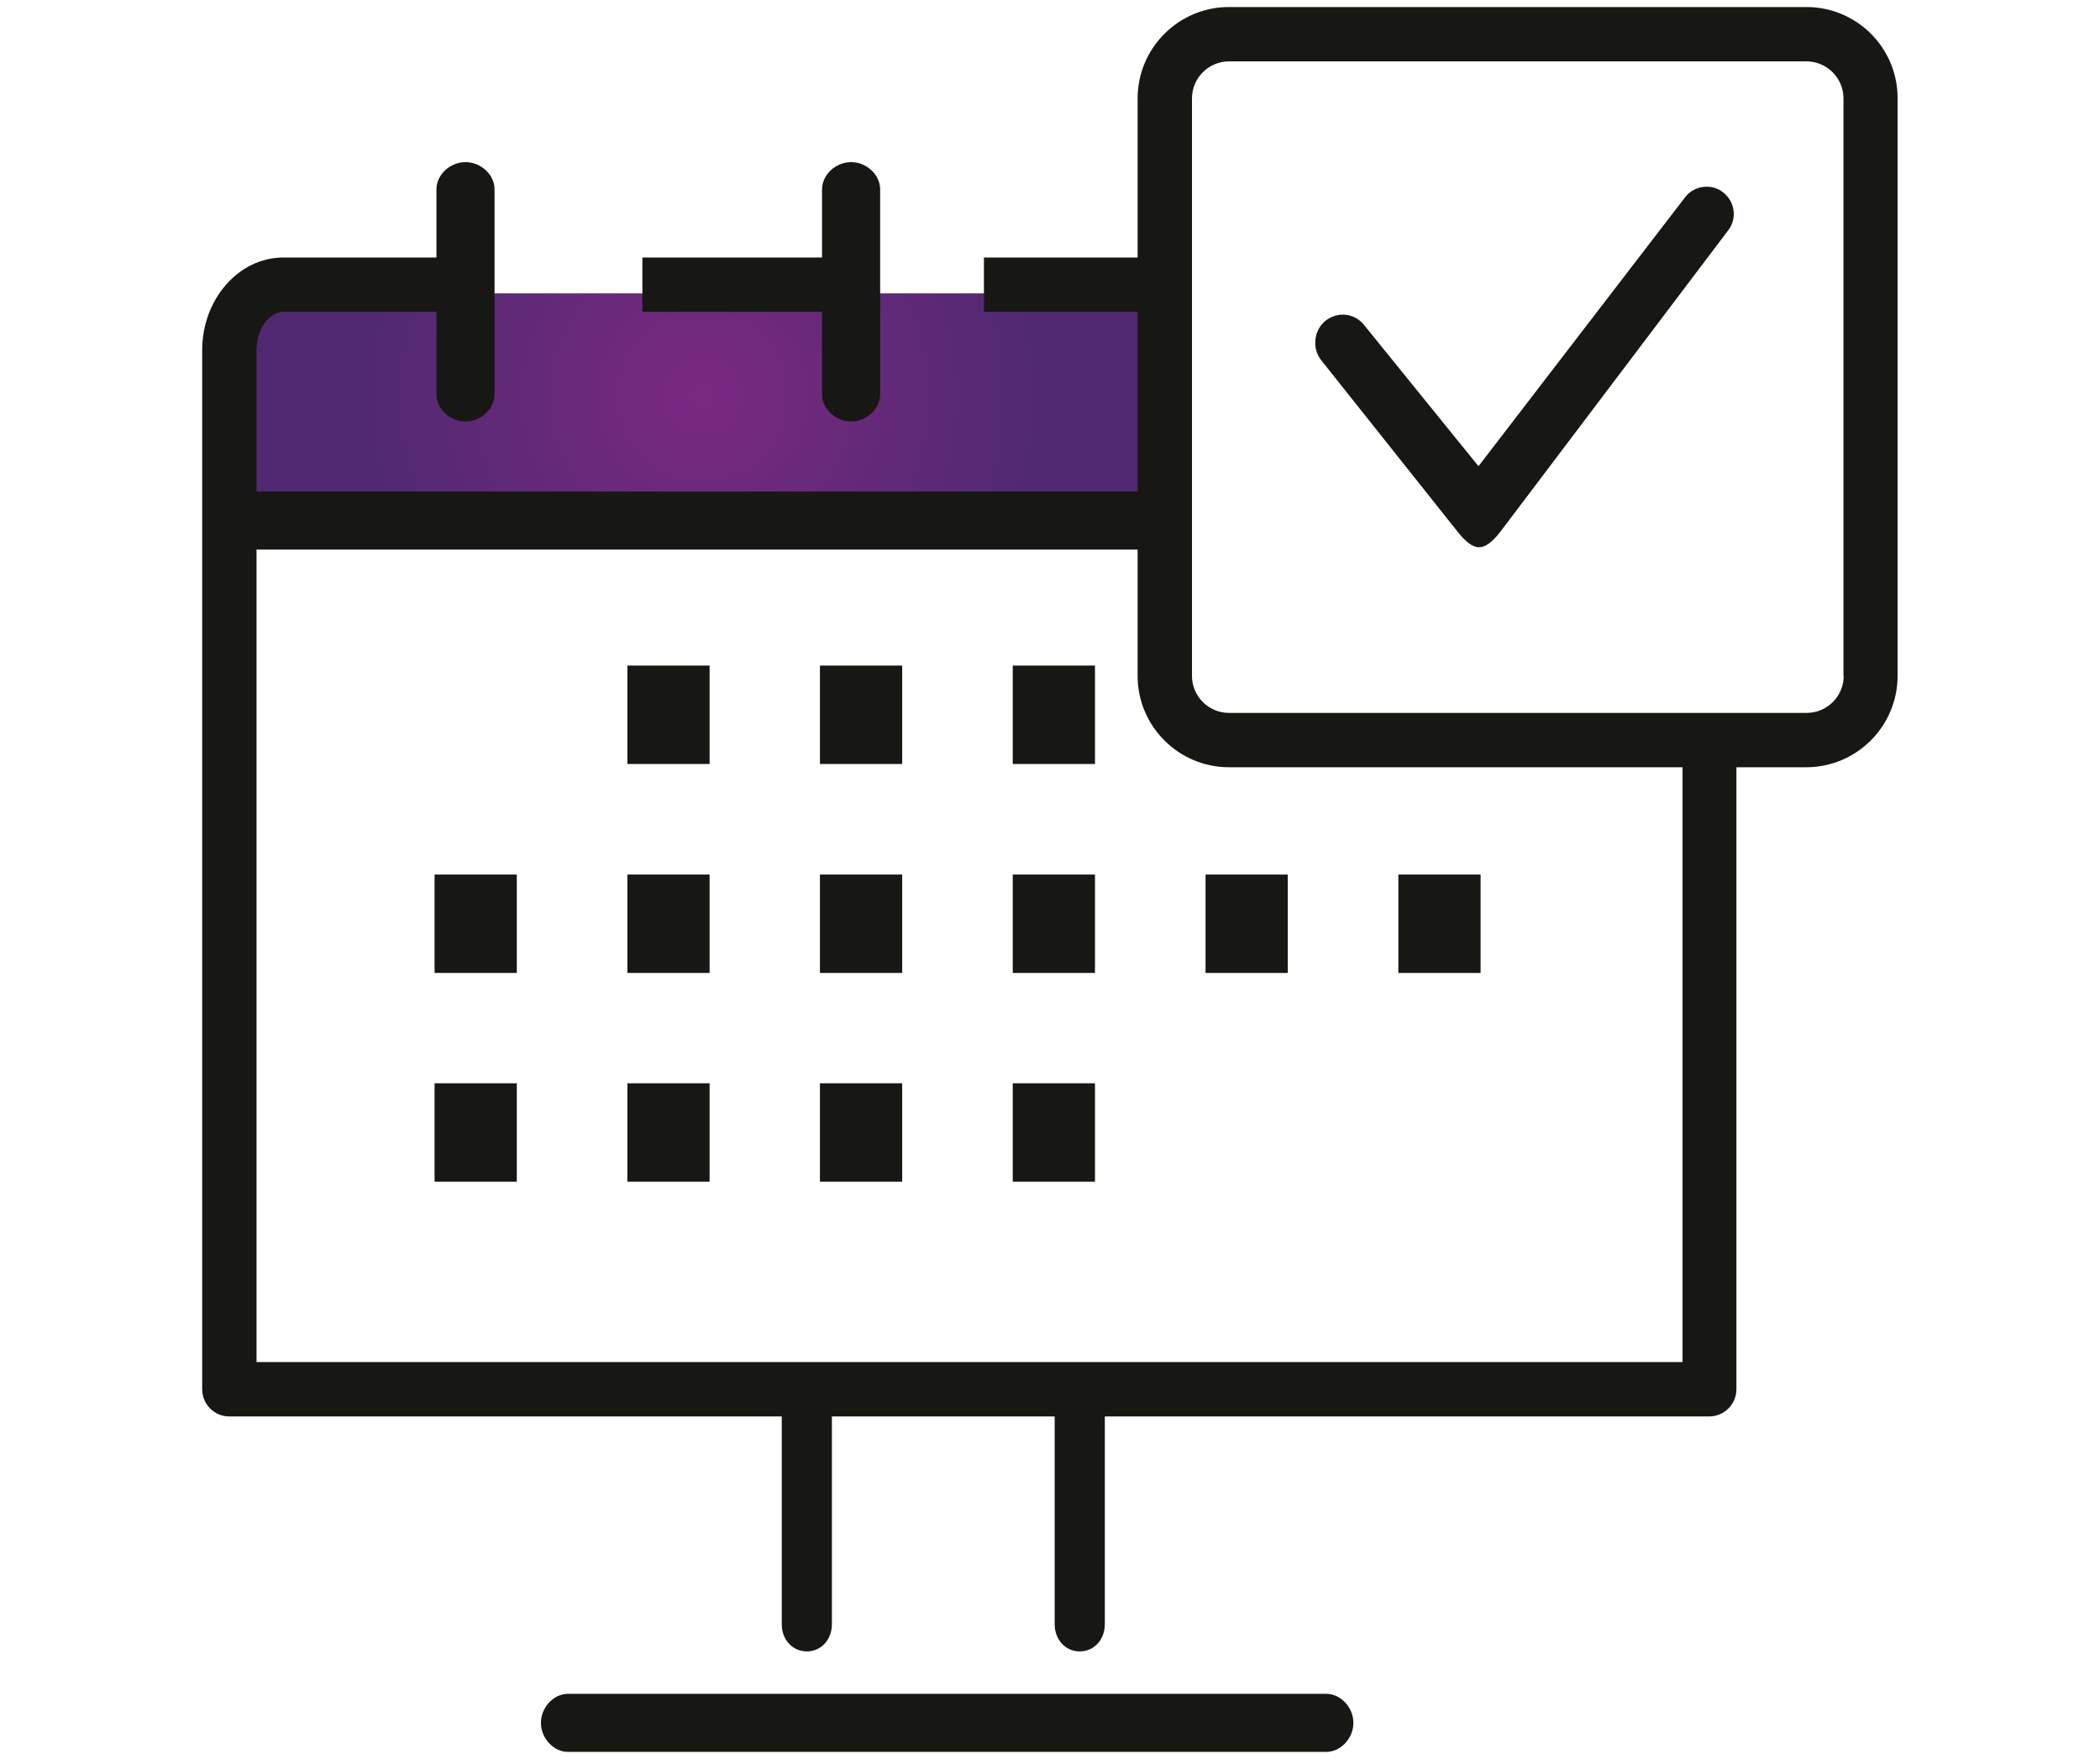
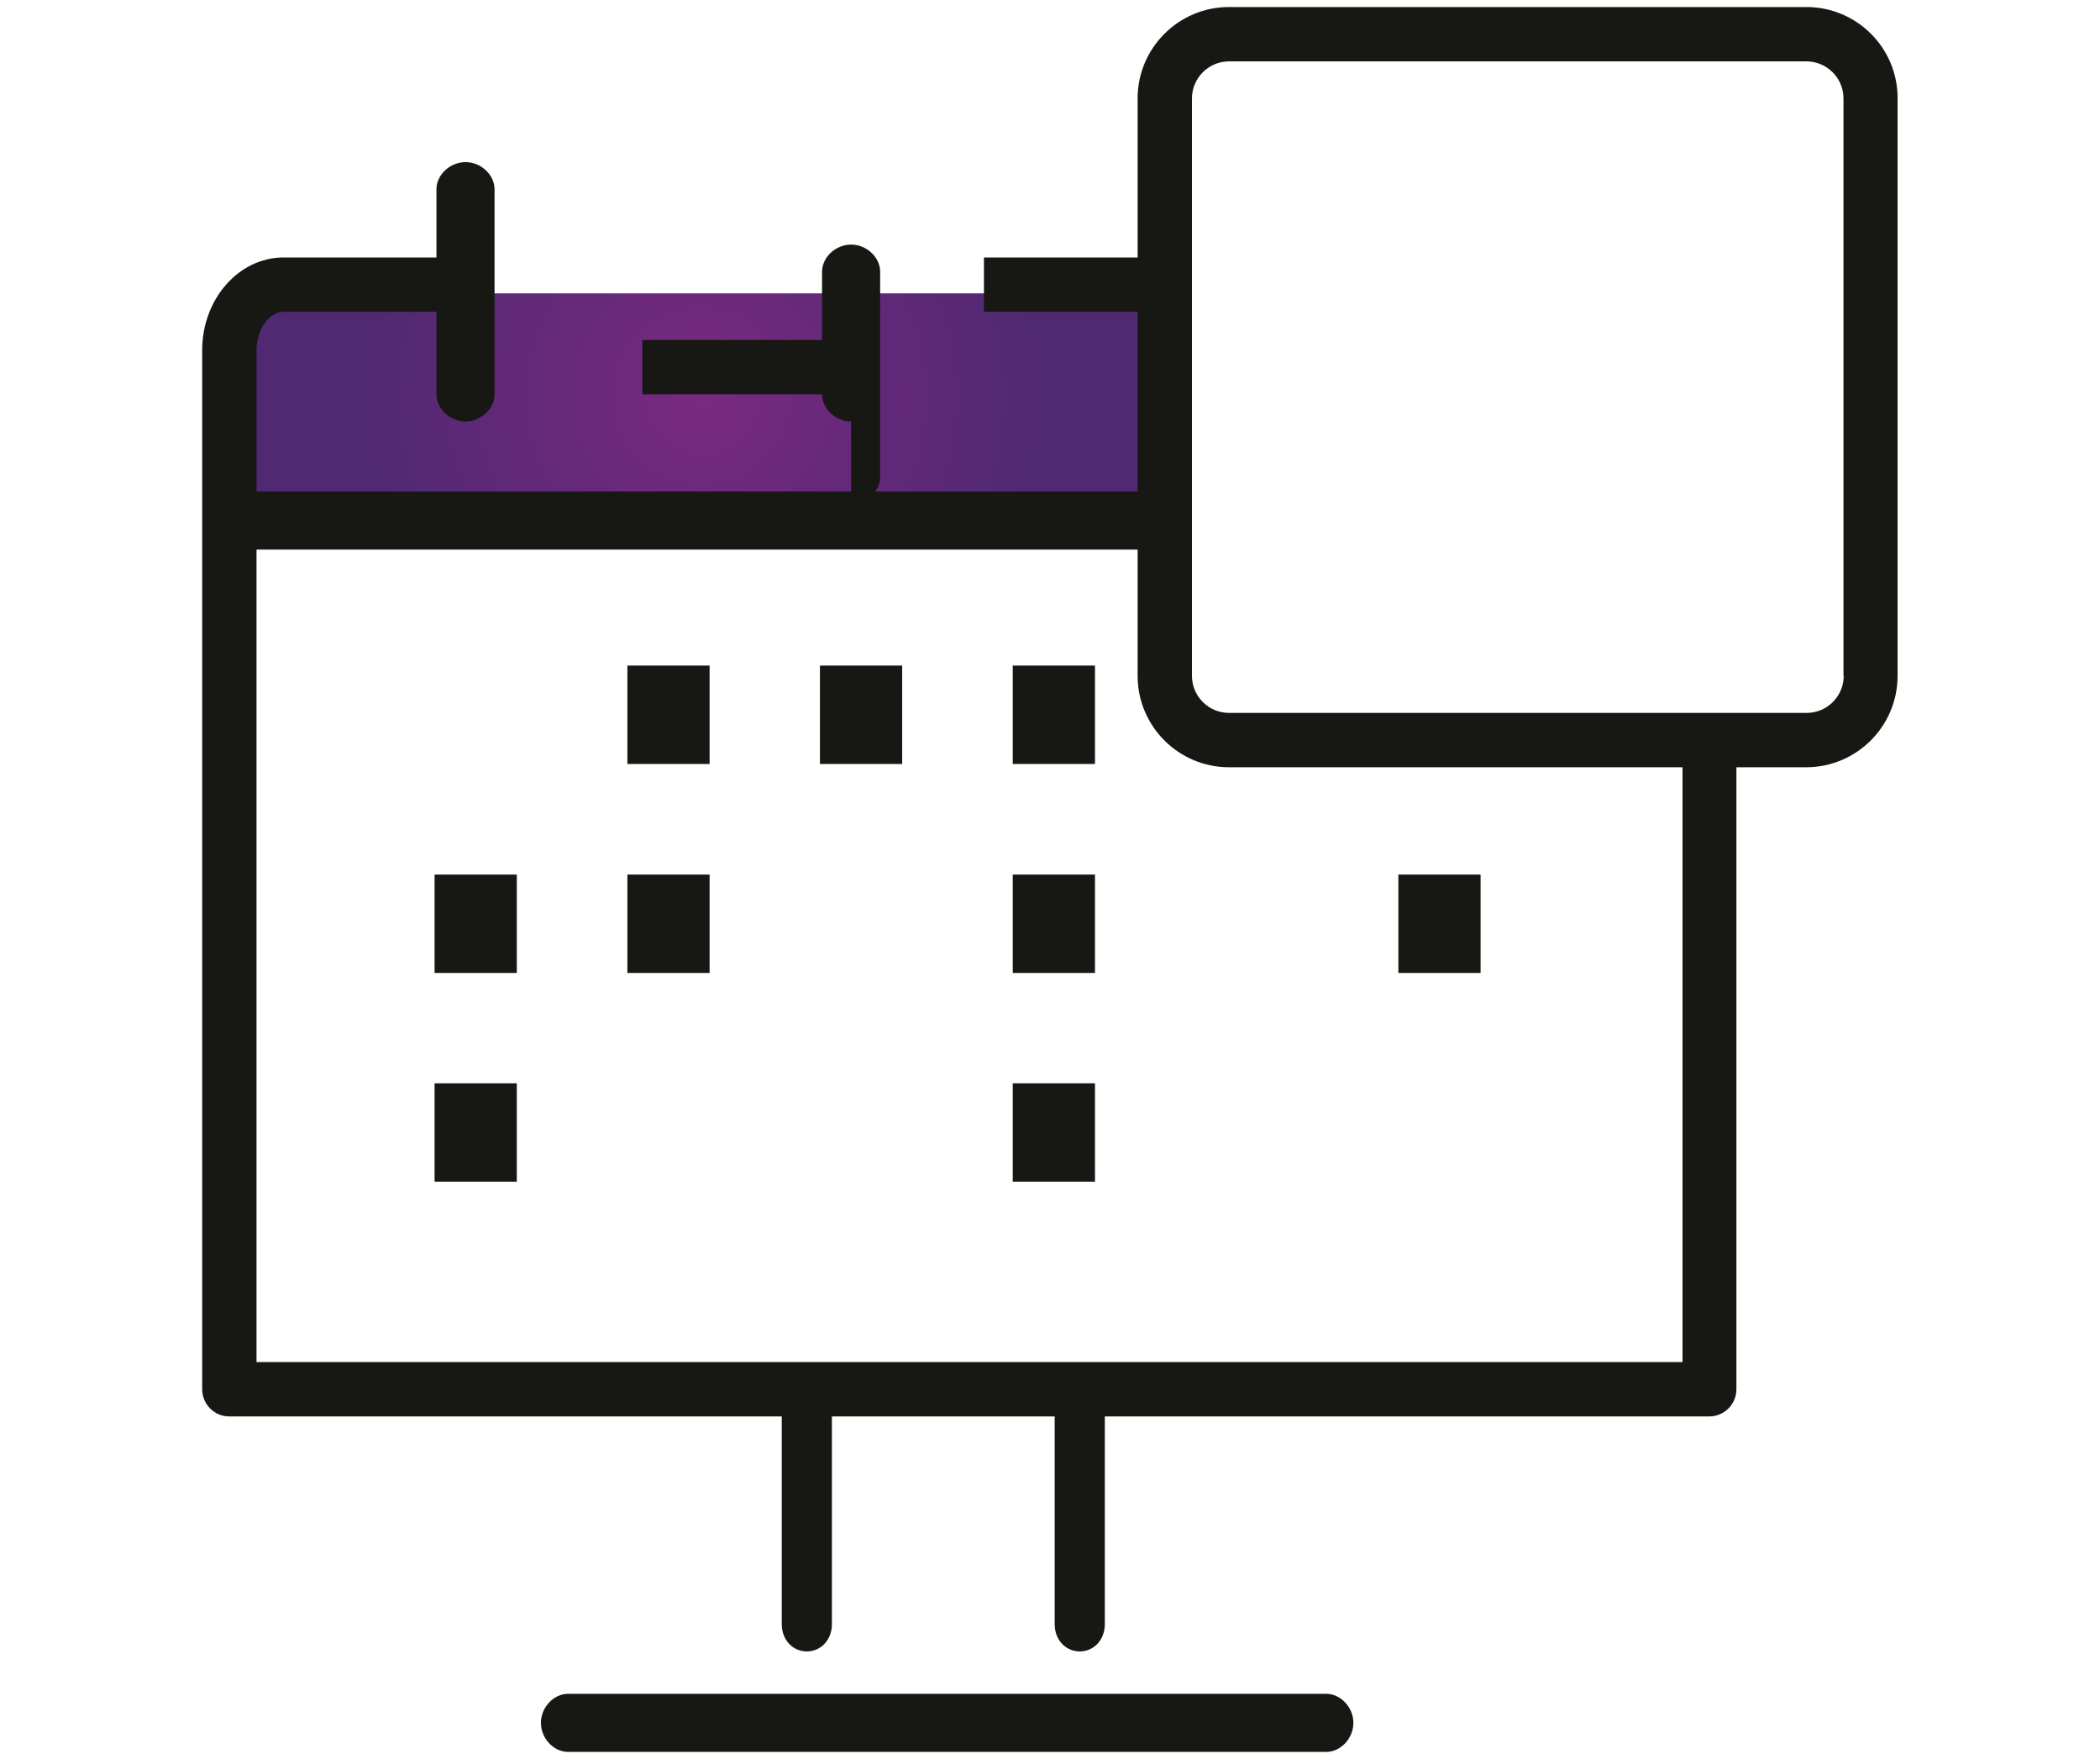
<svg xmlns="http://www.w3.org/2000/svg" id="Layer_1" data-name="Layer 1" viewBox="0 0 896.4 750.8">
  <defs>
    <style>
      .cls-1 {
        fill: #171714;
      }

      .cls-2 {
        fill: url(#radial-gradient);
      }
    </style>
    <radialGradient id="radial-gradient" cx="299.75" cy="169.02" fx="299.75" fy="169.02" r="141.39" gradientUnits="userSpaceOnUse">
      <stop offset="0" stop-color="#792981" />
      <stop offset="1" stop-color="#512972" />
    </radialGradient>
  </defs>
  <rect class="cls-2" x="104.65" y="125.22" width="390.19" height="87.59" />
-   <path class="cls-1" d="m363.3,179.9c-6.6,0-12.4-5.4-12.4-11.6v-35.2h-76.7v-23.2h76.7v-29.1c0-6.2,5.8-11.6,12.4-11.6s12.4,5.4,12.4,11.6v87.5c0,6.2-5.8,11.6-12.4,11.6Z" />
+   <path class="cls-1" d="m363.3,179.9c-6.6,0-12.4-5.4-12.4-11.6h-76.7v-23.2h76.7v-29.1c0-6.2,5.8-11.6,12.4-11.6s12.4,5.4,12.4,11.6v87.5c0,6.2-5.8,11.6-12.4,11.6Z" />
  <path class="cls-1" d="m771.1,3h-246.5c-21.5,0-39,17.5-39,39v67.9h-65.6v23.2h65.6v76.7H109.5v-60.3c0-8.9,5.3-16.4,11.5-16.4h65.3v35.2c0,6.2,5.8,11.6,12.4,11.6s12.4-5.4,12.4-11.6v-87.5c0-6.2-5.8-11.6-12.4-11.6s-12.4,5.4-12.4,11.6v29.1h-65.3c-19.1,0-34.7,17.8-34.7,39.6v443.5c0,6.4,5.2,11.6,11.5,11.6h235.9v88.7c0,6.6,4.6,11.6,10.7,11.6s10.7-5,10.7-11.6v-88.7h95.1v88.7c0,6.6,4.6,11.6,10.7,11.6s10.7-5,10.7-11.6v-88.7h258c6.4,0,11.6-5.2,11.6-11.6v-265.5h29.8c21.5,0,39-17.5,39-39V42c.1-21.5-17.4-39-38.9-39Zm-52.9,578.4H109.5V234.6h376.1v53.9c0,21.5,17.5,39,39,39h193.6v253.9h0Zm68.8-292.9c0,8.7-7.1,15.8-15.8,15.8h-246.6c-8.7,0-15.8-7.1-15.8-15.8V42c0-8.7,7.1-15.8,15.8-15.8h246.5c8.7,0,15.8,7.1,15.8,15.8v246.5h.1Z" />
-   <path class="cls-1" d="m737.7,98.3l-97.2,128.6c-3.4,4.4-6.4,6.7-9.1,6.7s-5.6-2.1-9.1-6.5l-58.3-73.3c-1.9-2.4-2.9-5.6-2.5-8.8.3-3.2,1.9-6.1,4.2-8,2.1-1.7,4.8-2.7,7.5-2.7,3.4,0,6.6,1.5,8.8,4.1l49.1,60.6,88.2-114.8c2.2-2.9,5.6-4.5,9.2-4.5,2.6,0,5,.8,7,2.4,5.1,3.9,6.1,11.2,2.2,16.2Z" />
  <path class="cls-1" d="m242.5,747.8c-6.2,0-11.6-5.8-11.6-12.4s5.4-12.4,11.6-12.4h323.6c6.2,0,11.6,5.8,11.6,12.4s-5.4,12.4-11.6,12.4H242.5Z" />
  <rect class="cls-1" x="267.8" y="373.3" width="35.1" height="42" />
-   <rect class="cls-1" x="267.8" y="462.4" width="35.1" height="42" />
  <rect class="cls-1" x="267.8" y="284.1" width="35.1" height="42" />
  <rect class="cls-1" x="185.5" y="373.3" width="35.1" height="42" />
  <rect class="cls-1" x="185.5" y="462.4" width="35.1" height="42" />
-   <rect class="cls-1" x="350" y="373.3" width="35.1" height="42" />
-   <rect class="cls-1" x="350" y="462.4" width="35.1" height="42" />
  <rect class="cls-1" x="350" y="284.1" width="35.1" height="42" />
-   <rect class="cls-1" x="514.6" y="373.3" width="35.1" height="42" />
  <rect class="cls-1" x="432.3" y="373.3" width="35.1" height="42" />
  <rect class="cls-1" x="432.3" y="462.4" width="35.1" height="42" />
  <rect class="cls-1" x="432.3" y="284.1" width="35.1" height="42" />
  <rect class="cls-1" x="596.9" y="373.3" width="35.1" height="42" />
</svg>